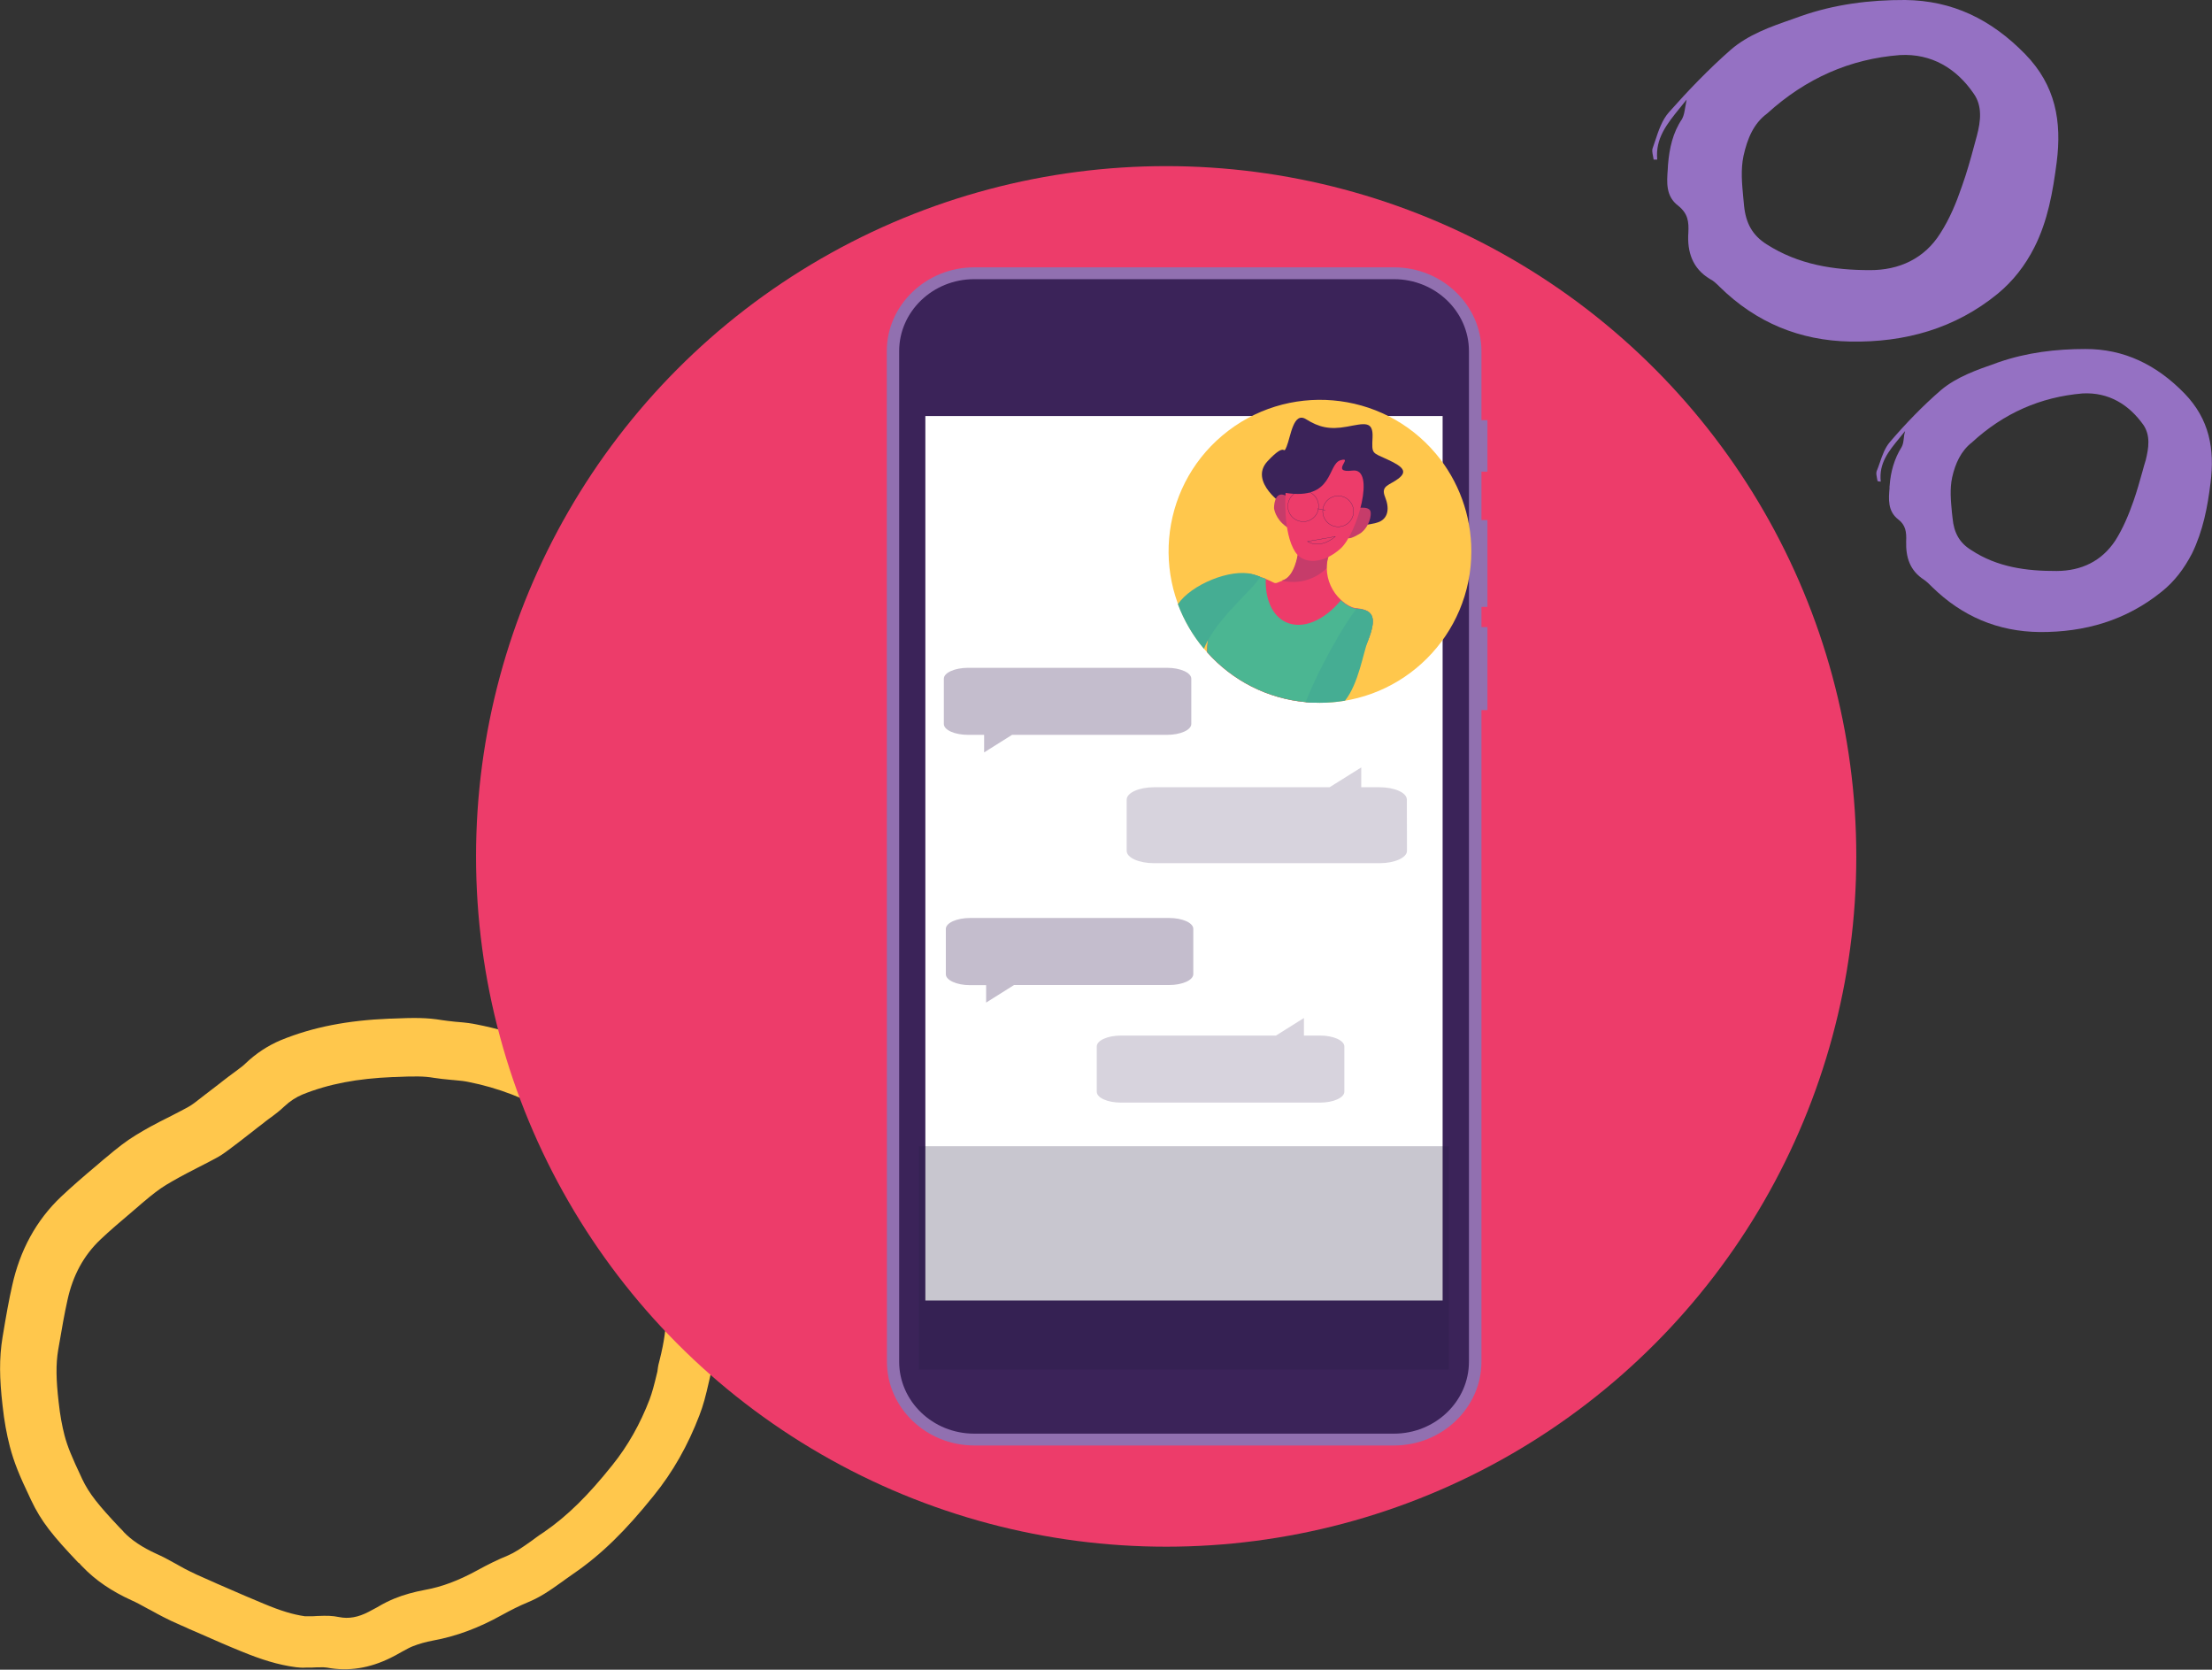
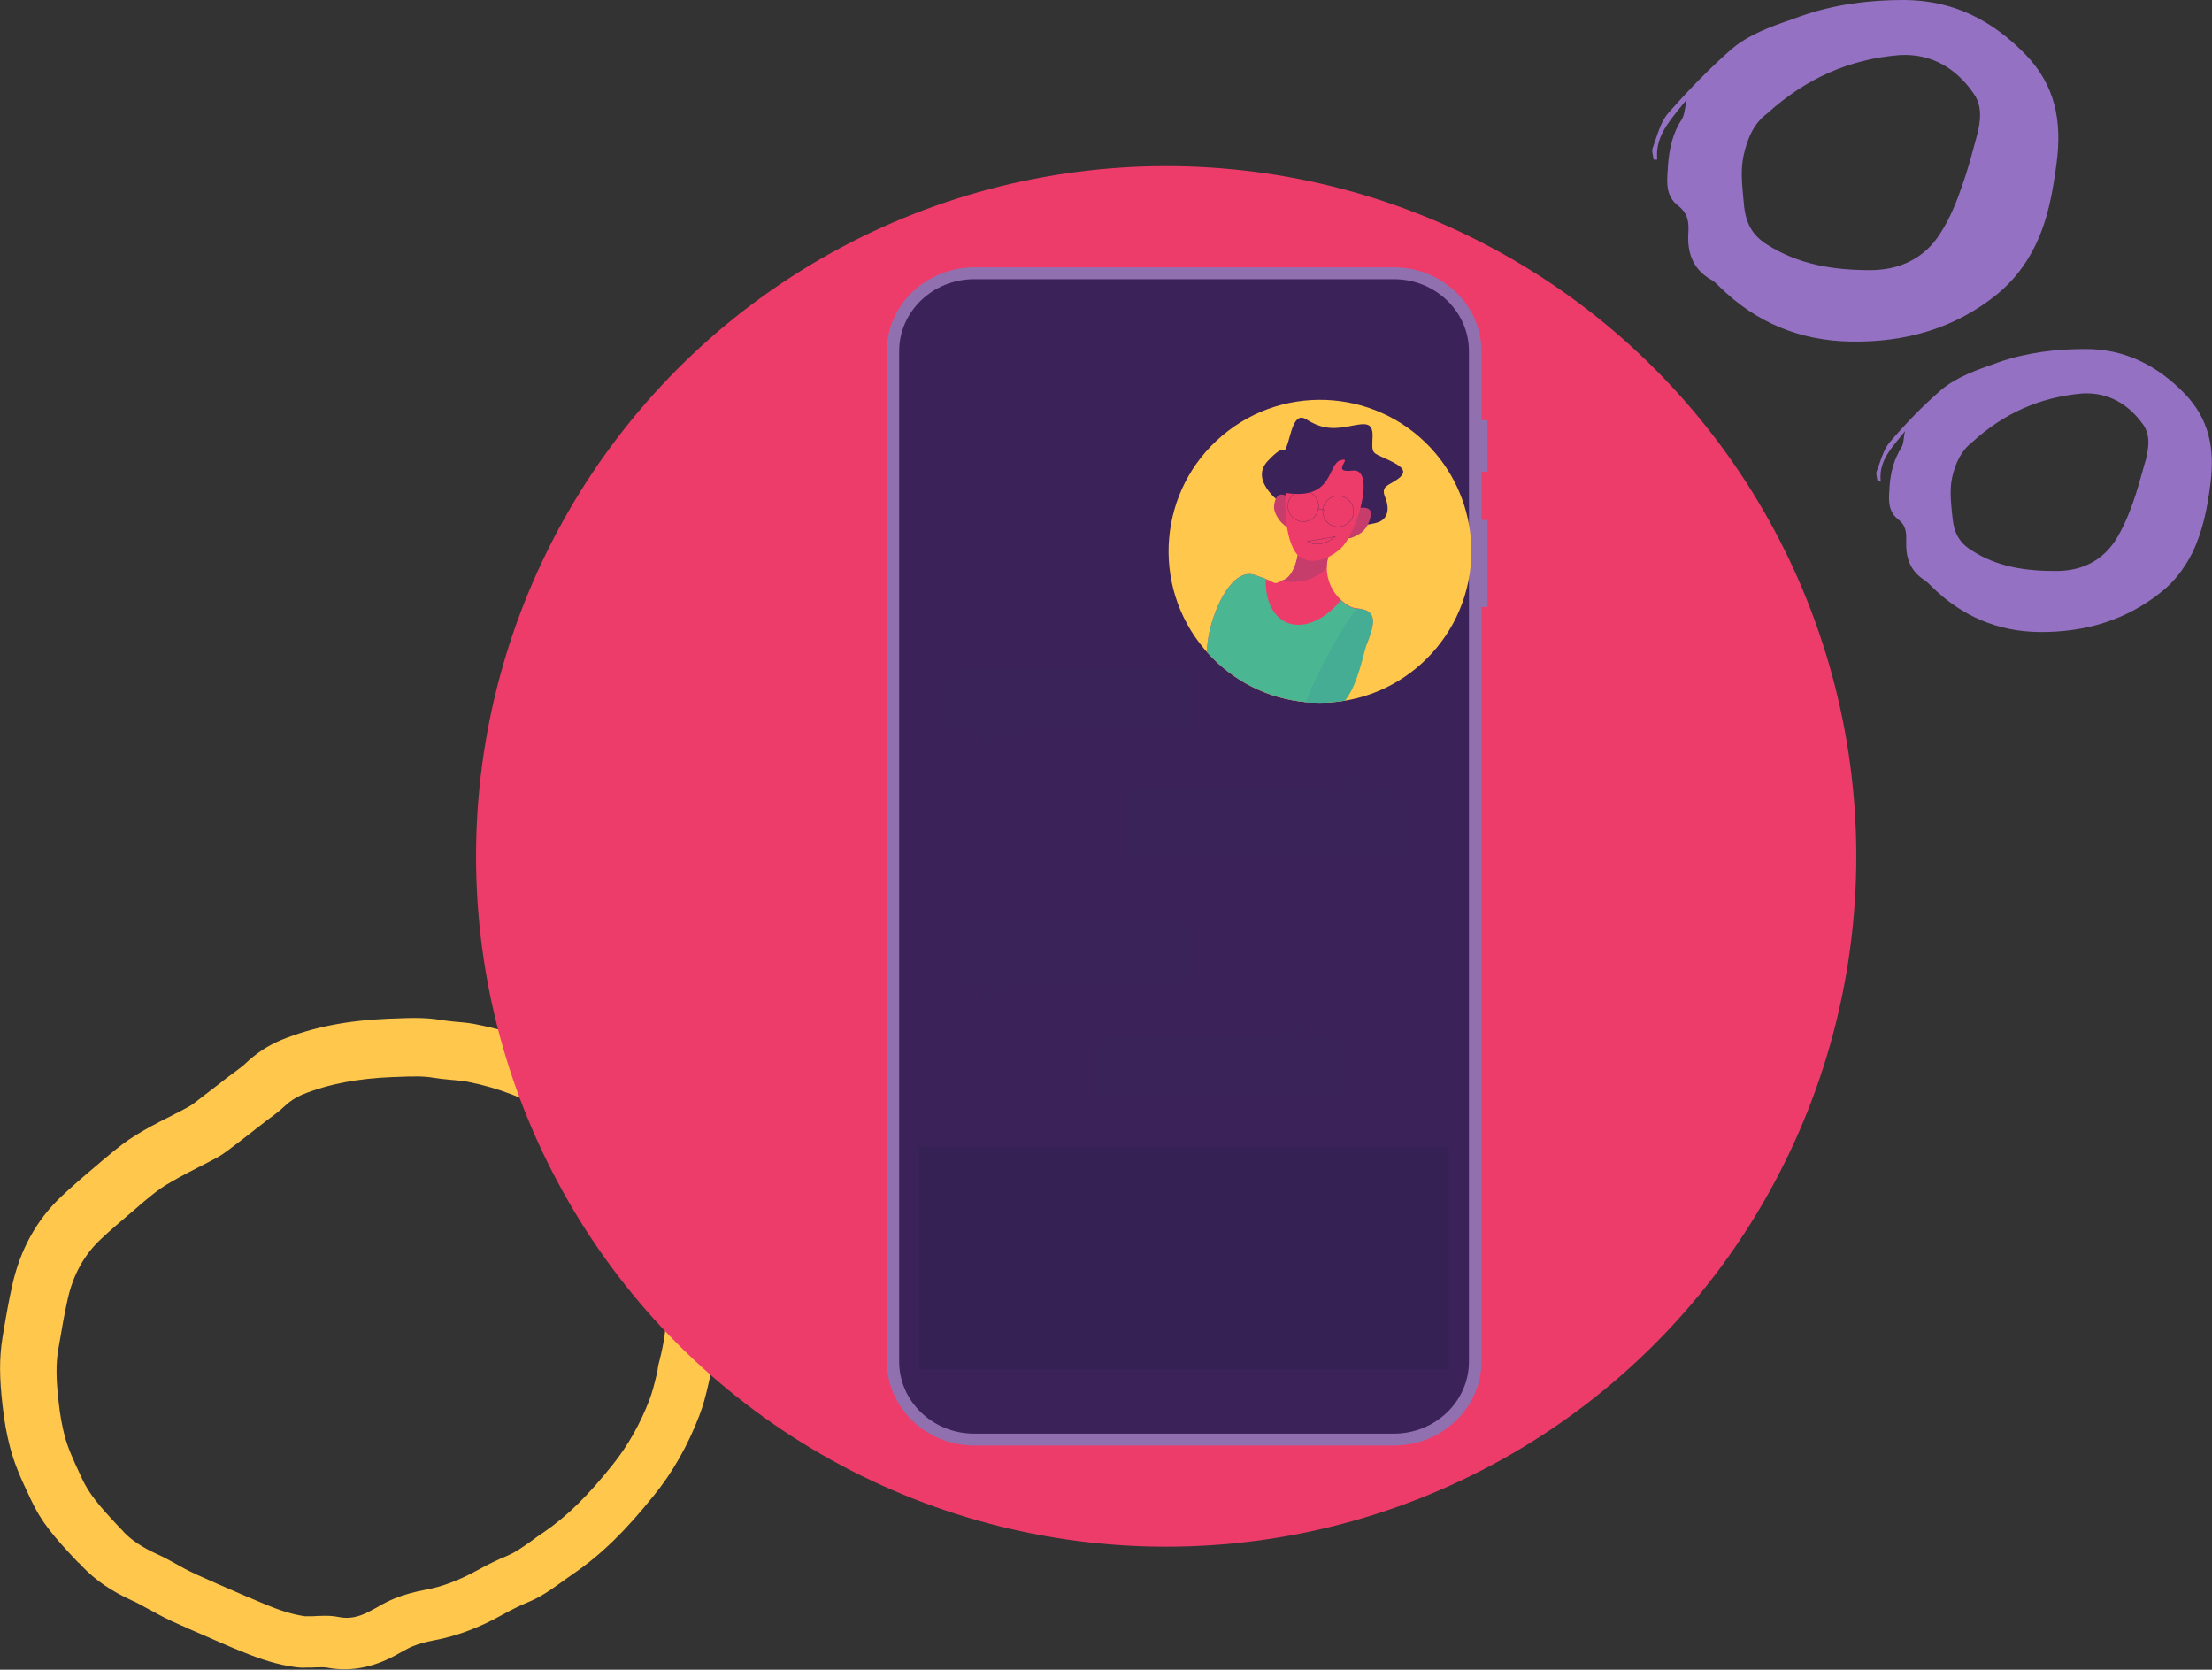
<svg xmlns="http://www.w3.org/2000/svg" version="1.1" id="Layer_1" x="0px" y="0px" viewBox="0 0 1663.5 1255.4" style="enable-background:new 0 0 1663.5 1255.4;" xml:space="preserve">
  <rect x="0" y="0" width="1663.5" height="1255.4" fill="#333333" stroke="none" />
  <style type="text/css">
	.st0{fill-rule:evenodd;clip-rule:evenodd;fill:#FFC74C;}
	.st1{fill:#ED3C6A;}
	.st2{fill:#9170B0;}
	.st3{fill:#3B2359;}
	.st4{fill:#FFFFFF;}
	.st5{opacity:0.25;}
	.st6{fill:#231B40;}
	.st7{opacity:0.2;fill:#3B2359;enable-background:new    ;}
	.st8{opacity:0.3;fill:#3B2359;enable-background:new    ;}
	.st9{fill:#FFC74C;}
	.st10{fill:#C63C6A;}
	.st11{fill:#4BB692;}
	.st12{fill:#45AD93;}
	.st13{fill:none;stroke:#3B2359;stroke-width:0.18;stroke-miterlimit:10;}
	.st14{fill-rule:evenodd;clip-rule:evenodd;fill:#9571C3;}
</style>
  <path class="st0" d="M521.3,909.3c3.9,7.9,5.7,11.5,7.9,15.8l0.6,1.1l0.5,1.3c6.8,19.5,10.5,38,11,56.5c0.3,14.5-1.6,28.8-6,45.7  c-0.5,2.1-1,3.9-1.9,8.1c-2.9,12.8-4.5,18.7-7.4,26.3c-8.6,22.5-20,42.8-34.6,60.7c-20.5,25.5-38.8,43.8-60.3,58.5  c-1.8,1.3-3.4,2.4-6.8,4.8l-0.2,0.2c-12.4,8.9-18.4,12.8-27.6,16.6c-5.8,2.4-12,5.5-19.1,9.4c-17.4,9.7-34.3,16-51.9,19.2  c-5.3,1-10.3,2.4-14.9,4.2c-2.1,0.8-4.2,1.9-8.9,4.5l0,0c-3.7,2.1-5.5,3.1-7.8,4.2c-15.7,7.8-31.7,10.5-48.1,7.4  c-1.1-0.2-2.9-0.3-7.1-0.2h-0.3c-3.1,0.2-4.4,0.2-6.5,0.2c-0.2,0-0.6,0-1.1,0h-0.5c-3.4,0.2-5.2,0-7.9-0.3  c-13.4-1.8-25.9-5.7-41.4-12.1c-9.9-4-17.6-7.4-34.9-15l-0.5-0.2c-2.7-1.1-4.2-1.8-5.8-2.6c-1.8-0.8-2.6-1.1-3.7-1.6  c-5.5-2.4-9.4-4.2-13.4-6.3c-2.9-1.5-5.2-2.7-10.2-5.5l-0.5-0.2c-6.5-3.6-9.5-5.2-13.1-6.8c-14.9-6.8-27.1-15-37-25.4  c-0.6-0.6-1.3-1.3-2.4-2.6L59,1175c-19.4-20.4-28-31-35.7-47.3l-0.6-1.3c-8.4-17.6-12.1-26.8-15.3-38.8c-2.4-9.4-4.2-18.9-5.5-31  c-2.3-20-2.6-35.4,0-51.1c2.9-17.6,4.8-28,7.3-39.1c5.8-26.2,17.9-48.8,36.8-66.7c7.9-7.4,16-14.5,27.8-24.4c1-0.8,1.9-1.6,3.6-3.1  l1.6-1.3c10.2-8.6,15.8-12.9,23.1-17.4c7.4-4.5,13.2-7.8,26.7-14.5c6.3-3.2,9-4.7,12.4-6.5c1.5-0.8,3.2-1.9,5.2-3.4  c5.2-4,9.5-7.4,18.7-14.4l2.4-1.9c1.9-1.5,3.4-2.6,4.7-3.6c1.5-1.1,2.6-1.9,5-3.7c4.4-3.2,6-4.5,7.6-6.1  c7.8-7.4,16.6-13.2,26.3-17.3c24.4-10,50.6-14.9,81.6-16.2h0.6h0.3c18.6-0.8,27.3-0.8,38.8,1.1c2.7,0.5,5,0.6,10.7,1.3h0.3  c7.4,0.6,11.1,1.1,15.8,2.1c27,5.3,52.5,15.2,76.4,29.2c17.1,10,30.1,20.2,40.6,32.8c11.6,13.9,20.4,26.7,27,40.7  c4.7,10,8.7,17.9,17.6,35.9L521.3,909.3z M496.1,1022.4c3.4-13.6,5-24.6,4.7-34.7c-0.3-13.7-3.1-27.6-8.2-43  c-1.9-3.9-3.7-7.4-7.3-14.5l-0.2-0.2c-8.9-18.1-12.9-26.2-17.8-36.5c-5-10.3-11.8-20.4-21.3-31.8c-7.1-8.6-16.6-16-30.1-23.8  c-20-11.8-41.2-20-63.5-24.4c-2.9-0.6-5.7-1-11.8-1.5h-0.3c-6.6-0.6-9.9-1-13.9-1.6c-7.6-1.3-14.2-1.3-30.1-0.6H296h-0.6  c-26.7,1.1-48.3,5.2-67.9,13.1c-5,2.1-9.4,5-13.6,8.9c-3.4,3.2-6,5.3-11.8,9.5c-2.1,1.6-3.1,2.3-4,3.1c-1.5,1.1-2.9,2.3-4.7,3.6  l-2.4,1.9c-9,7.1-13.6,10.5-18.9,14.5c-3.6,2.7-6.9,5-10.5,6.8c-3.7,1.9-6.6,3.6-13.1,6.8l0,0c-12.3,6.3-17.4,9.2-23.6,12.9  c-5.2,3.2-9.7,6.6-18.3,13.9l-1.5,1.3c-1.6,1.5-2.7,2.3-3.7,3.2c-11.1,9.4-18.6,15.8-25.7,22.5c-12.8,12.1-21,27.3-25,45.9  c-2.3,10.3-4,20.2-6.9,37c-1.9,11.1-1.6,22.9,0.3,39.4c1.1,10.2,2.6,17.9,4.4,25c2.3,8.7,5.5,16.3,12.8,31.8l0.5,1.1  c5.3,11.1,12,19.4,28.3,36.7l0.6,0.6c1.1,1.1,1.8,1.8,2.4,2.6c5.8,6.1,13.9,11.5,24.4,16.3c4.7,2.1,8.4,4,15.7,8.1l0.5,0.3  c4.5,2.6,6.6,3.6,9,4.8c3.2,1.6,6.6,3.2,11.5,5.3c1,0.5,1.8,0.8,3.6,1.6c1.6,0.6,3.2,1.5,5.8,2.6l0.5,0.2  c17.1,7.4,24.7,10.8,34.3,14.7c12.4,5.2,21.8,8.1,30.9,9.4c0,0,0,0,0.3,0c0.3,0,0.6,0,1.3,0h0.6c1,0,1.8,0,2.6,0  c1.1,0,2.1,0,4.5-0.2h0.3c7.1-0.3,11-0.2,16,0.8c7.3,1.5,14.4,0.2,22.3-3.9c1.6-0.8,2.9-1.5,6-3.2l0,0c6.1-3.6,9.2-5,13.4-6.8  c7.1-2.9,14.9-5,22.9-6.5c12.9-2.3,25.5-7.1,39.4-14.7c8.2-4.5,15.5-8.1,22.9-11.1c5.3-2.3,9.5-5,19.4-12.1l0.2-0.2  c3.6-2.6,5.3-3.9,7.6-5.3c17.6-12.1,33.3-27.6,51.5-50.4c11.6-14.4,21-31,28.1-49.6c1.9-5.2,3.2-9.9,5.8-20.8  C494.9,1026.8,495.4,1024.9,496.1,1022.4z" />
  <circle class="st1" cx="877" cy="643.9" r="519" />
  <polygon class="st2" points="1106.3,354.6 1106.3,354.6 1118.6,354.6 1118.6,354.6 1118.6,315.9 1118.6,315.9 1106.3,315.9   1106.3,315.9 " />
  <polygon class="st2" points="1106.3,456.3 1106.3,456.3 1118.6,456.3 1118.6,456.3 1118.6,391 1118.6,391 1106.3,391 1106.3,391 " />
-   <polygon class="st2" points="1106.3,533.9 1106.3,533.9 1118.6,533.9 1118.6,533.9 1118.6,471.5 1118.6,471.5 1106.3,471.5   1106.3,471.5 " />
  <path class="st2" d="M667,1023.8c0,34.6,29.5,63,65.7,63h315.7c36.1,0,65.7-28.4,65.7-63V264c0-34.6-29.6-63-65.7-63H732.6  c-36.1,0-65.7,28.4-65.7,63L667,1023.8z" />
  <path class="st3" d="M1048.3,1077.9c31.1,0,56.4-24.3,56.4-54.1V264c0-29.8-25.3-54.1-56.4-54.1H732.6c-31.1,0-56.4,24.3-56.4,54.1  v759.8c0,29.8,25.3,54.1,56.4,54.1L1048.3,1077.9z" />
-   <rect x="695.9" y="312.8" class="st4" width="389" height="665" />
  <g class="st5">
    <rect x="691.1" y="861.8" class="st6" width="398.5" height="167.9" />
  </g>
  <path class="st7" d="M1011,786.8c0-4.5-8.2-8.2-18.2-8.2h-12.2v-13.2l-21,13.2H843c-10.1,0-18.2,3.7-18.2,8.2v34  c0,4.6,8.1,8.2,18.2,8.2h149.8c10,0,18.2-3.7,18.2-8.2L1011,786.8z" />
  <path class="st7" d="M1058,601.2c0-5.2-9.2-9.3-20.6-9.3h-13.7v-14.9l-23.8,14.9h-132c-11.4,0-20.6,4.2-20.6,9.3v38.5  c0,5.2,9.2,9.3,20.6,9.3h169.6c11.4,0,20.6-4.2,20.6-9.3L1058,601.2z" />
  <path class="st8" d="M711.3,732.5c0,4.5,8.2,8.2,18.2,8.2h12.1v13.1l21-13.2h116.6c10.1,0,18.2-3.7,18.2-8.2v-34  c0-4.6-8.2-8.2-18.2-8.2H729.5c-10,0-18.2,3.7-18.2,8.2V732.5z" />
  <path class="st8" d="M709.8,544.3c0,4.6,8.2,8.2,18.2,8.2h12.1v13.2l21-13.2h116.6c10.1,0,18.2-3.7,18.2-8.2v-34  c0-4.5-8.2-8.2-18.2-8.2H728c-10,0-18.2,3.7-18.2,8.2L709.8,544.3z" />
  <path class="st9" d="M1106.5,414.5c0,62.9-51,113.9-113.9,113.9c-1.5,0-3,0-4.5-0.1c-2-0.1-4.1-0.2-6.1-0.4  c-28.6-2.6-55.1-16-74.2-37.5c-0.8-0.8-1.5-1.7-2.2-2.5c-40.5-48.1-34.4-120,13.7-160.5s120-34.4,160.5,13.7  C1097,361.6,1106.5,387.6,1106.5,414.5L1106.5,414.5z" />
  <path class="st3" d="M966.2,380.4c0,0-27.6-18-12.9-33.7s11.2-3.4,14.3-11s5-26.5,14.6-20.5c9.6,6,17.6,8,30.7,5.6  s19.9-4.7,19.3,8.1c-0.6,12.8-0.5,11.1,11.5,16.7c12,5.5,14.6,9.1,8,14.2s-13.6,5.2-10.1,13.8c3.5,8.6,2.3,15.6-4,18.6  c-6.3,3-30,4.4-30,4.4L966.2,380.4z" />
  <path class="st10" d="M1018.1,382.5c0,0,12.1-3,12.7,2.6c0.6,5.6-3.4,13.6-8.6,16.4c-5.1,2.8-11.5,6.9-11-3.5  S1018.1,382.5,1018.1,382.5z" />
  <path class="st10" d="M958.1,382.1c0,0-0.2-13.9,9-9.4c5.1,2.5,9.7,10.2,9.3,16s-0.3,13.4-8.9,7.4S958.1,382.1,958.1,382.1z" />
  <path class="st1" d="M1028.7,481.9c-5.1,12.9-24.5,35.7-40.6,46.4c-2-0.1-4.1-0.2-6.1-0.4c-28.6-2.6-55.1-16-74.2-37.5  c-0.1-2.8,0.1-5.6,0.5-8.3c2.8-21.9,17.3-54,33.9-50.2c0.4,0.1,0.8,0.2,1.1,0.3c1.4,0.4,2.6,0.9,3.8,1.3c0.3,0.1,0.5,0.2,0.8,0.3  c0.2,0.1,0.4,0.1,0.6,0.2c0.6,0.2,1.1,0.4,1.7,0.6s1.2,0.4,1.7,0.7c8.8,3.6,5.4,4.1,12.2,1.4l0,0c0.2-0.1,0.4-0.2,0.6-0.2  s0.5-0.2,0.7-0.3c0.7-0.3,1.4-0.6,2-1c0.2-0.1,0.4-0.3,0.6-0.5c0.1-0.1,0.1-0.1,0.2-0.2c0.2-0.2,0.4-0.4,0.7-0.6l0.2-0.2  c0.2-0.2,0.4-0.4,0.6-0.7c0.3-0.3,0.5-0.6,0.8-0.9c0.2-0.3,0.5-0.7,0.7-1c0.6-0.9,1-1.8,1.5-2.7c0.4-0.8,0.8-1.6,1.1-2.5  s0.5-1.6,0.8-2.4c0.1-0.3,0.2-0.6,0.3-0.9c0.2-0.6,0.4-1.3,0.5-1.9c0-0.2,0.1-0.4,0.1-0.6c0.2-0.8,0.4-1.6,0.5-2.5l0.1-0.3  c0.3-1.6,0.5-3.1,0.7-4.4c0.1-0.6,0.2-1.2,0.2-1.7c0.2-1.8,0.2-2.9,0.2-2.9s1.1-0.4,2.9-0.9c0.4-0.1,0.8-0.2,1.3-0.4s1-0.2,1.5-0.4  c3-0.7,6-1.1,9.1-1h0.1c0.6,0,1.2,0.1,1.8,0.2c0.2,0,0.5,0.1,0.7,0.1c0.8,0.2,1.7,0.5,2.4,0.9c0.3,0.2,0.6,0.4,0.9,0.6l0.1,0.1  c0.2,0.2,0.4,0.4,0.6,0.6c0.2,0.2,0.3,0.3,0.4,0.5c0.2,0.2,0.3,0.4,0.4,0.7c0.1,0.2,0.2,0.5,0.3,0.7c0.1,0.2,0.1,0.4,0.2,0.6  c0,0.1,0,0.3,0.1,0.4c0.1,0.2,0.1,0.5,0.1,0.7c0,0.3,0.1,0.7,0.1,1c-0.1,1.8-0.4,3.5-0.9,5.1c-0.1,0.3-0.2,0.6-0.3,1  c-0.2,0.5-0.3,1-0.4,1.5c-0.2,0.6-0.3,1.3-0.4,1.9c-0.2,0.9-0.2,1.7-0.3,2.5s-0.1,1.7-0.1,2.5c0.1,9.1,4,17.7,10.6,23.8  c0.5,0.5,1,0.9,1.5,1.3c0.5,0.4,1,0.8,1.5,1.2c0.5,0.4,1,0.7,1.5,1l0,0c0.5,0.3,1,0.6,1.5,0.9s1.3,0.6,1.9,0.9  c0.5,0.2,0.9,0.4,1.4,0.5c0,0,0.1,0,0.2,0.1c0.5,0.1,0.9,0.2,1.4,0.3c0.1,0,0.1,0,0.2,0c0.3,0.1,0.6,0.1,0.9,0.1l0.6,0.1  C1033.6,458.8,1035.2,465.3,1028.7,481.9z" />
  <path class="st10" d="M997.6,427.3c0-3.2,0.5-6.4,1.5-9.4c6.4-19.9-22-9.7-22-9.7s-1.2,23.7-11.8,27.8l-1.4,0.5  C976,439.5,988.7,436,997.6,427.3z" />
  <path class="st1" d="M966.8,370.6c0,0-2.2,29.7,7.2,44.3c6.3,9.8,21.4,9.1,34.2-2.5c12.5-11.3,26.7-60.8,9-58.6s1.2-10.7-9-7.8  S1003.3,376.3,966.8,370.6z" />
  <path class="st11" d="M1028.7,481.9c-5.1,12.9-24.5,35.7-40.6,46.4c-2-0.1-4.1-0.2-6.1-0.4c-28.6-2.6-55.1-16-74.2-37.5  c-0.1-2.8,0.1-5.6,0.5-8.3c2.8-21.9,17.3-54,33.9-50.2c0.4,0.1,0.8,0.2,1.1,0.3c1.4,0.4,2.6,0.9,3.8,1.3c0.3,0.1,0.5,0.2,0.8,0.3  c0.2,0.1,0.4,0.1,0.6,0.2c0.6,0.2,1.1,0.4,1.7,0.6s1.2,0.4,1.7,0.7c-0.5,15.1,4.8,27.7,15.2,32.5c12.6,5.8,28.9-1.4,41.3-16.5  c0.5,0.5,1,0.9,1.5,1.3s1,0.8,1.5,1.2s1,0.7,1.5,1l0,0c0.5,0.3,1,0.6,1.5,0.9s1.3,0.6,1.9,0.9c0.5,0.2,0.9,0.4,1.4,0.5  c0,0,0.1,0,0.2,0.1c0.5,0.1,0.9,0.2,1.4,0.3c0.1,0,0.1,0,0.2,0c0.3,0.1,0.6,0.1,0.9,0.1l0.6,0.1  C1033.6,458.8,1035.2,465.3,1028.7,481.9z" />
-   <path class="st12" d="M947.7,433.6L947.7,433.6c-4.1,8.4-28.7,27.9-39.6,48.4c-1,1.9-1.9,3.8-2.7,5.8c-8.4-9.9-15-21.3-19.6-33.5  c10-14.8,39.6-27,56.2-22.6c0.4,0.1,0.8,0.2,1.1,0.3l2.4,0.8c0.4,0.1,0.8,0.2,1.1,0.4c0.1,0,0.2,0.1,0.3,0.1  C947.2,433.5,947.5,433.6,947.7,433.6z" />
  <path class="st12" d="M1028.7,481.9c-3.6,9.1-6.9,31.9-17.2,44.9c-6.3,1.1-12.6,1.6-19,1.6c-1.5,0-3,0-4.5-0.1  c-2-0.1-4.1-0.2-6.1-0.4c10.4-26.8,30.9-61.7,38.4-70.3l0.6,0.1C1033.6,458.8,1035.2,465.3,1028.7,481.9z" />
  <path class="st13" d="M991,384.5c-2.1,6-8.8,9.2-14.8,7c-6-2.1-9.2-8.8-7-14.8c2.1-6,8.8-9.2,14.8-7c0,0,0,0,0,0  C990,371.9,993.1,378.5,991,384.5z" />
  <path class="st13" d="M1017.3,388.3c-2.1,6-8.7,9.2-14.8,7.1c-6-2.1-9.2-8.7-7.1-14.8c2.1-6,8.7-9.2,14.8-7.1c0,0,0,0,0,0  C1016.2,375.7,1019.4,382.3,1017.3,388.3z" />
  <path class="st13" d="M990.7,382.5l6,1.1L990.7,382.5z" />
  <path class="st13" d="M983.3,407.1c0,0,8.8,6.4,20.9-3.7L983.3,407.1z" />
  <path class="st14" d="M1428.5,329.3c1.4-1.8,2.7-3.3,4.2-5.2c-0.6,2.2-0.9,4-1,5.7c-0.3,2.5-0.6,4.5-1.6,6.3  c-5.6,8.9-8.3,18.9-9,28.8c-0.1,0.7-0.2,1.4-0.1,2.1c-0.7,8.1-1.5,17.3,6.5,23.5c5.7,4.3,6.3,9.6,6,16.6  c-0.3,11.7,2.6,21.9,13.6,28.9c2.3,1.7,3.9,3.3,6,5.4c22.5,22,49.4,33.5,80.9,33.8c33.9,0.2,64.8-8.7,91.6-30.3  c9.9-7.9,17-17.5,22.9-28.8c8.2-16.9,11.7-34.8,13.9-53.1c3.2-25.2-0.7-47.7-19.6-67.2c-21-21.6-45.5-33.5-74.6-33.4  c-22,0-43.8,2.6-65,9.9c-0.6,0.2-1.1,0.3-1.6,0.6c-14.7,5.1-30,10.4-41.8,20.3c-13.9,12-26.6,25.2-38.5,39.1  c-3.7,4.3-5.8,10.1-7.8,16.1c-0.7,2.1-1.4,3.9-2.2,5.9c-0.5,1.5-0.1,3.4,0.3,5.4c0.1,0.7,0.3,1.3,0.4,2c1,0.4,1.7,0.3,2.4,0.4  C1412.9,348.2,1420.3,339.3,1428.5,329.3z M1468.1,358.9c2.3-10.3,6.6-19.9,14.9-26.3c23.8-21.9,51.4-34.1,83.2-36.8  c19.6-1,34.8,8.3,45.8,23.8c5.3,8,3.9,17.2,1.7,26.2c-0.9,2.8-1.7,5.8-2.5,8.7c-2.1,7.5-4.2,15-6.8,22.4  c-3.6,10.3-7.9,20.5-13.6,29.5c-10.3,15.6-25.6,22.8-44.1,22.9c-22.6,0.1-44.8-2.8-64.4-15.8c-8.6-5.3-12.9-12.9-13.9-23.9  c-0.1-1.5-0.4-2.9-0.5-4.4C1467.1,376.5,1466.2,367.7,1468.1,358.9z" />
  <path class="st14" d="M1263.3,81.2c1.7-2.1,3.3-4.1,5.1-6.3c-0.4,2.2-0.7,3.8-1,5.5c-0.6,3.5-1,6.3-2.4,9  c-7,10.3-9.6,22.1-10.6,34.5c0,1.2-0.2,2.4-0.2,3.5c-0.7,9.7-1.6,20.2,7.9,27.3c7.4,6,8,12,7.6,20.2c-1,14.3,3,27,16.3,34.9  c2.6,1.3,5,3.6,7.4,6c27.2,26.7,60.1,40.3,98,41c41.2,0.8,79-9.8,111-36c11.6-9.6,20.6-21.2,27.5-34.8c10.2-20.2,13.9-41.8,16.8-64  c3.9-30.6-0.7-57.7-23.7-81.3c-25.7-26.3-54.8-40.3-90.3-40.7c-26.6-0.1-53,3.2-78.6,12.2c-2.2,0.8-4.2,1.5-6.4,2.3  c-16.5,5.7-32.8,11.5-46.1,22.9c-16.6,14.6-31.9,30.5-46.5,47c-5.1,5.7-7.8,13.7-10.4,21.6c-0.6,1.8-1.2,3.5-1.8,5.3  c-0.7,1.7-0.2,3.7,0.2,5.9c0.2,1,0.4,2,0.5,2.8l2.7,0C1244.8,104,1253.6,93.2,1263.3,81.2z M1311.2,117.1  c2.9-12.9,7.5-24.2,17.8-31.8c29.2-26.5,62.3-41,99.8-43.9c23.8-1.3,42.5,10,55.5,29c6.6,9.3,5.3,20.6,2.4,31.6  c-0.6,2.4-1.3,4.6-1.9,7c-2.8,10.5-5.7,20.8-9.3,30.9c-4.2,12.3-9.2,24.5-16.3,35.5c-12,19.2-31.2,27.8-53,27.7  c-27.2,0-53.7-4.1-77.6-19.4c-10.6-6.7-15.6-15.6-17-28.9c-0.2-2.2-0.4-4.3-0.6-6.3C1310,137.9,1309,127.5,1311.2,117.1z" />
</svg>